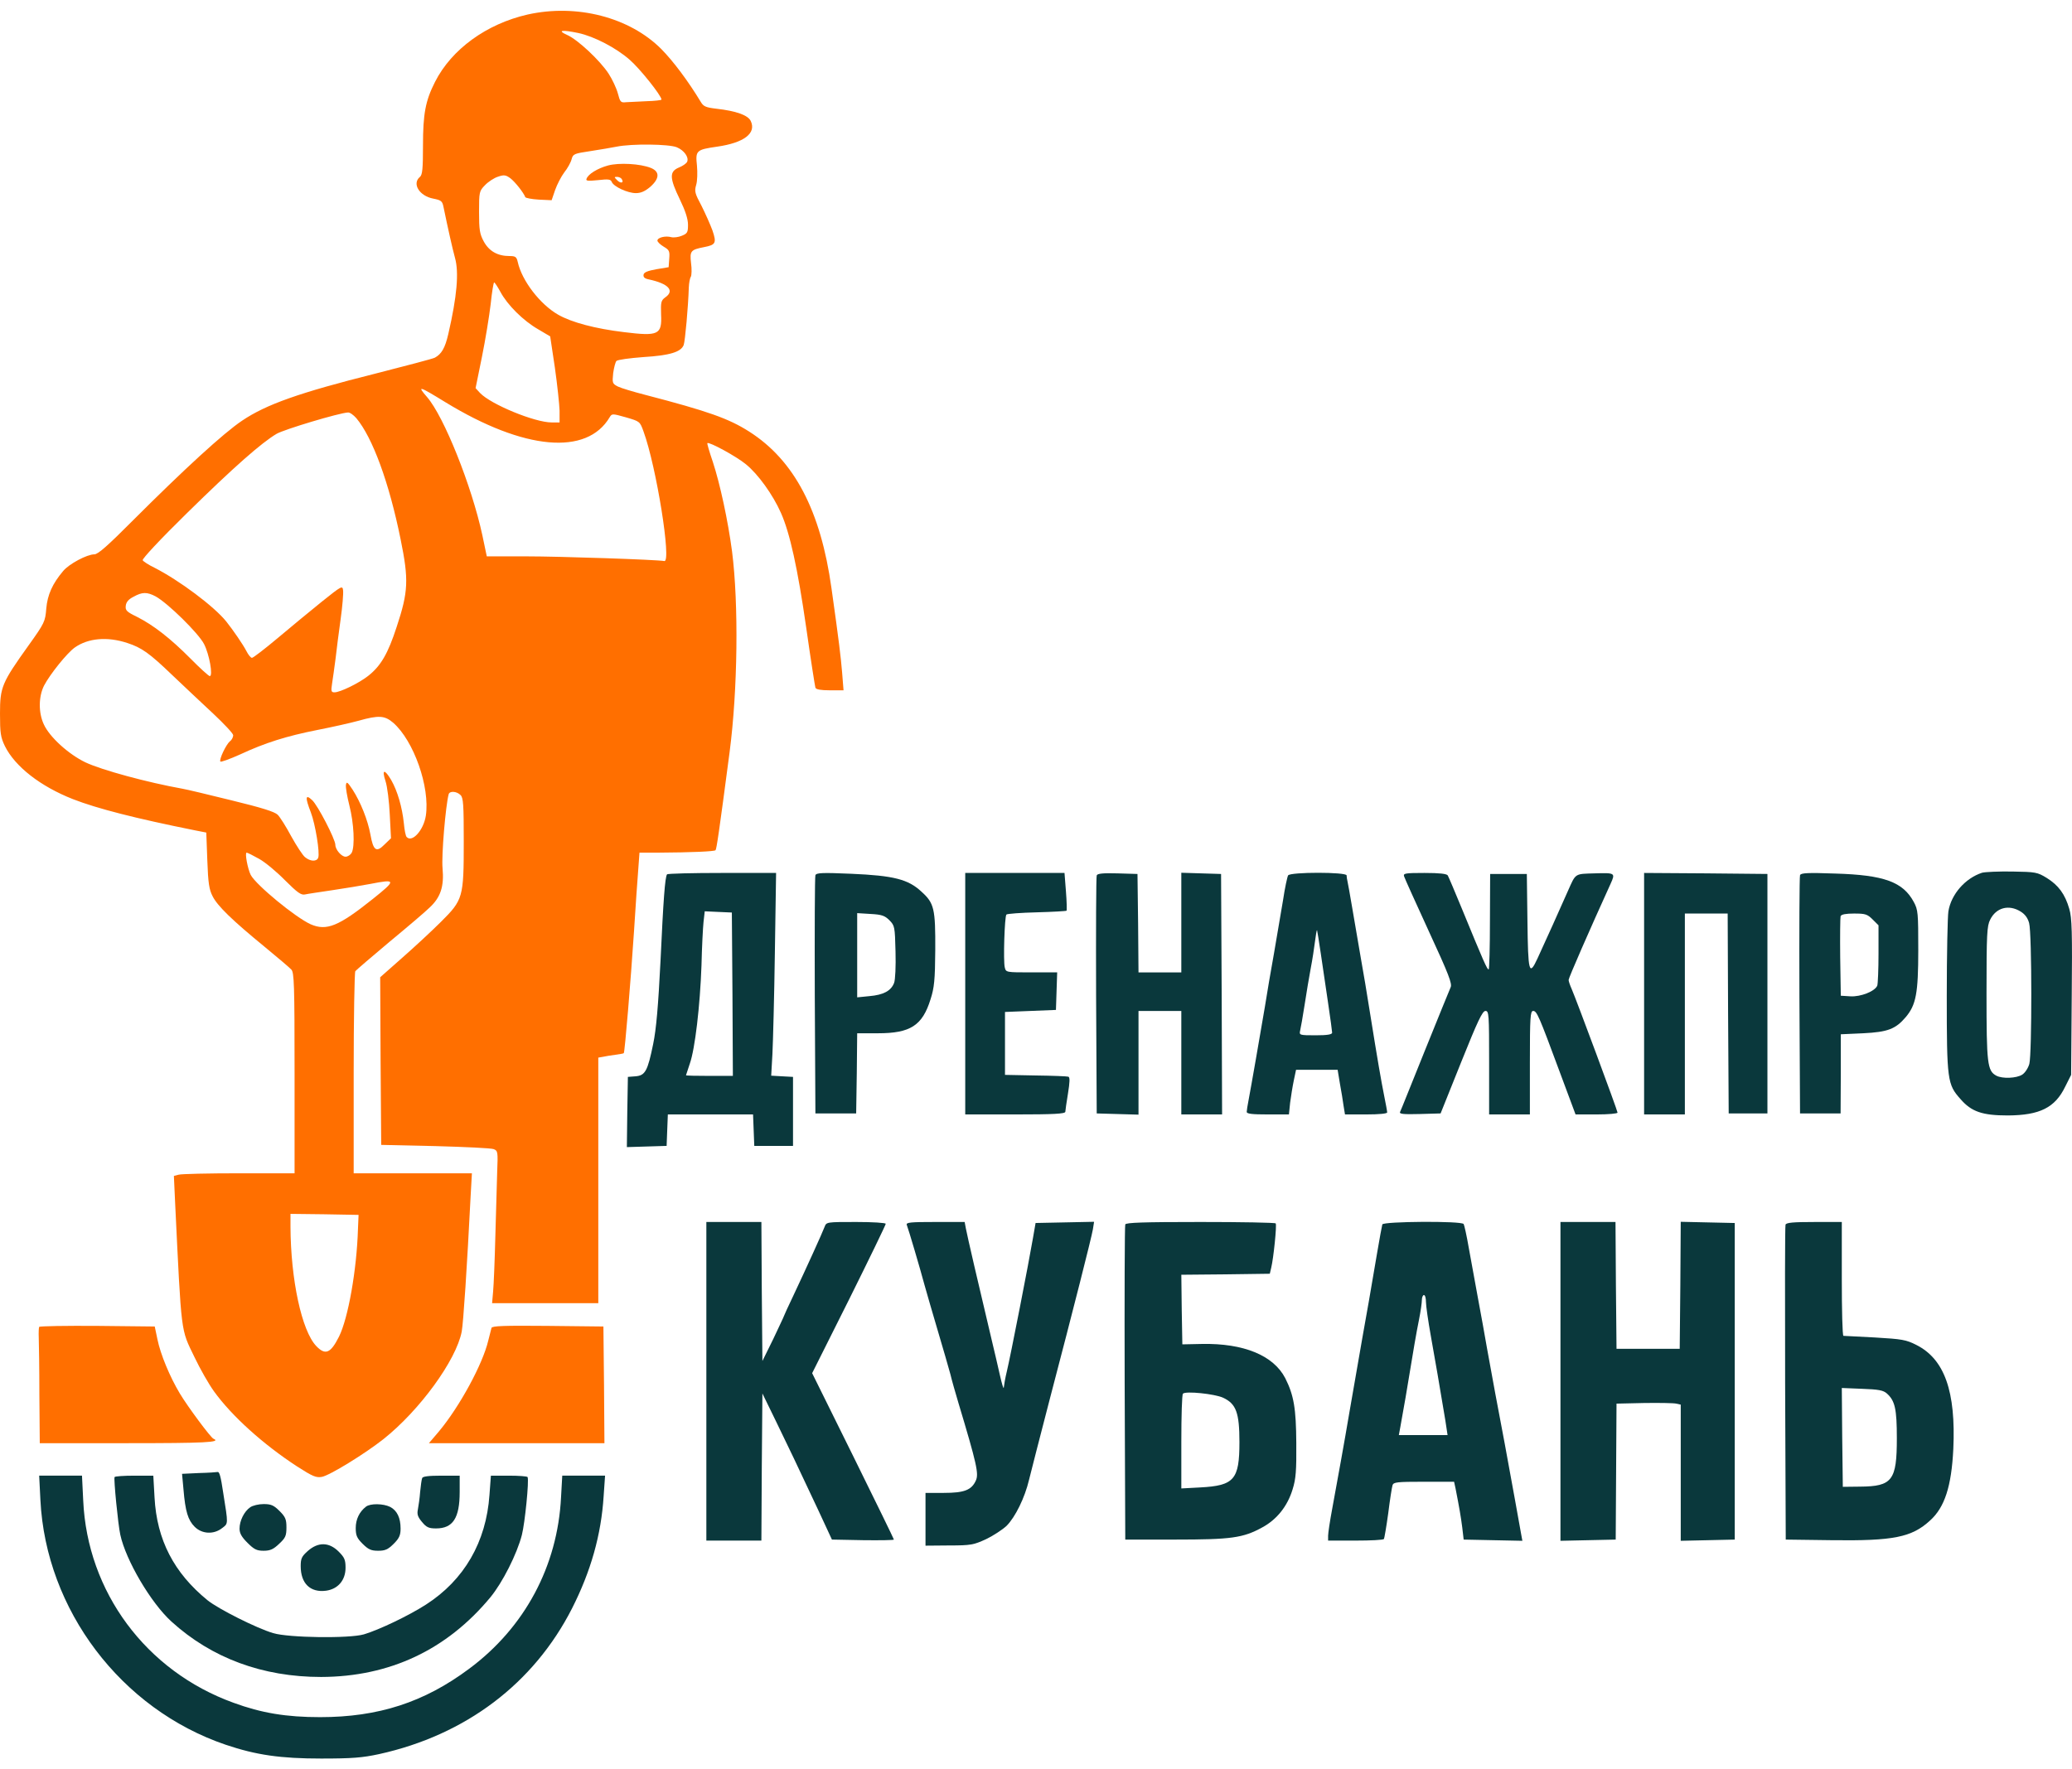
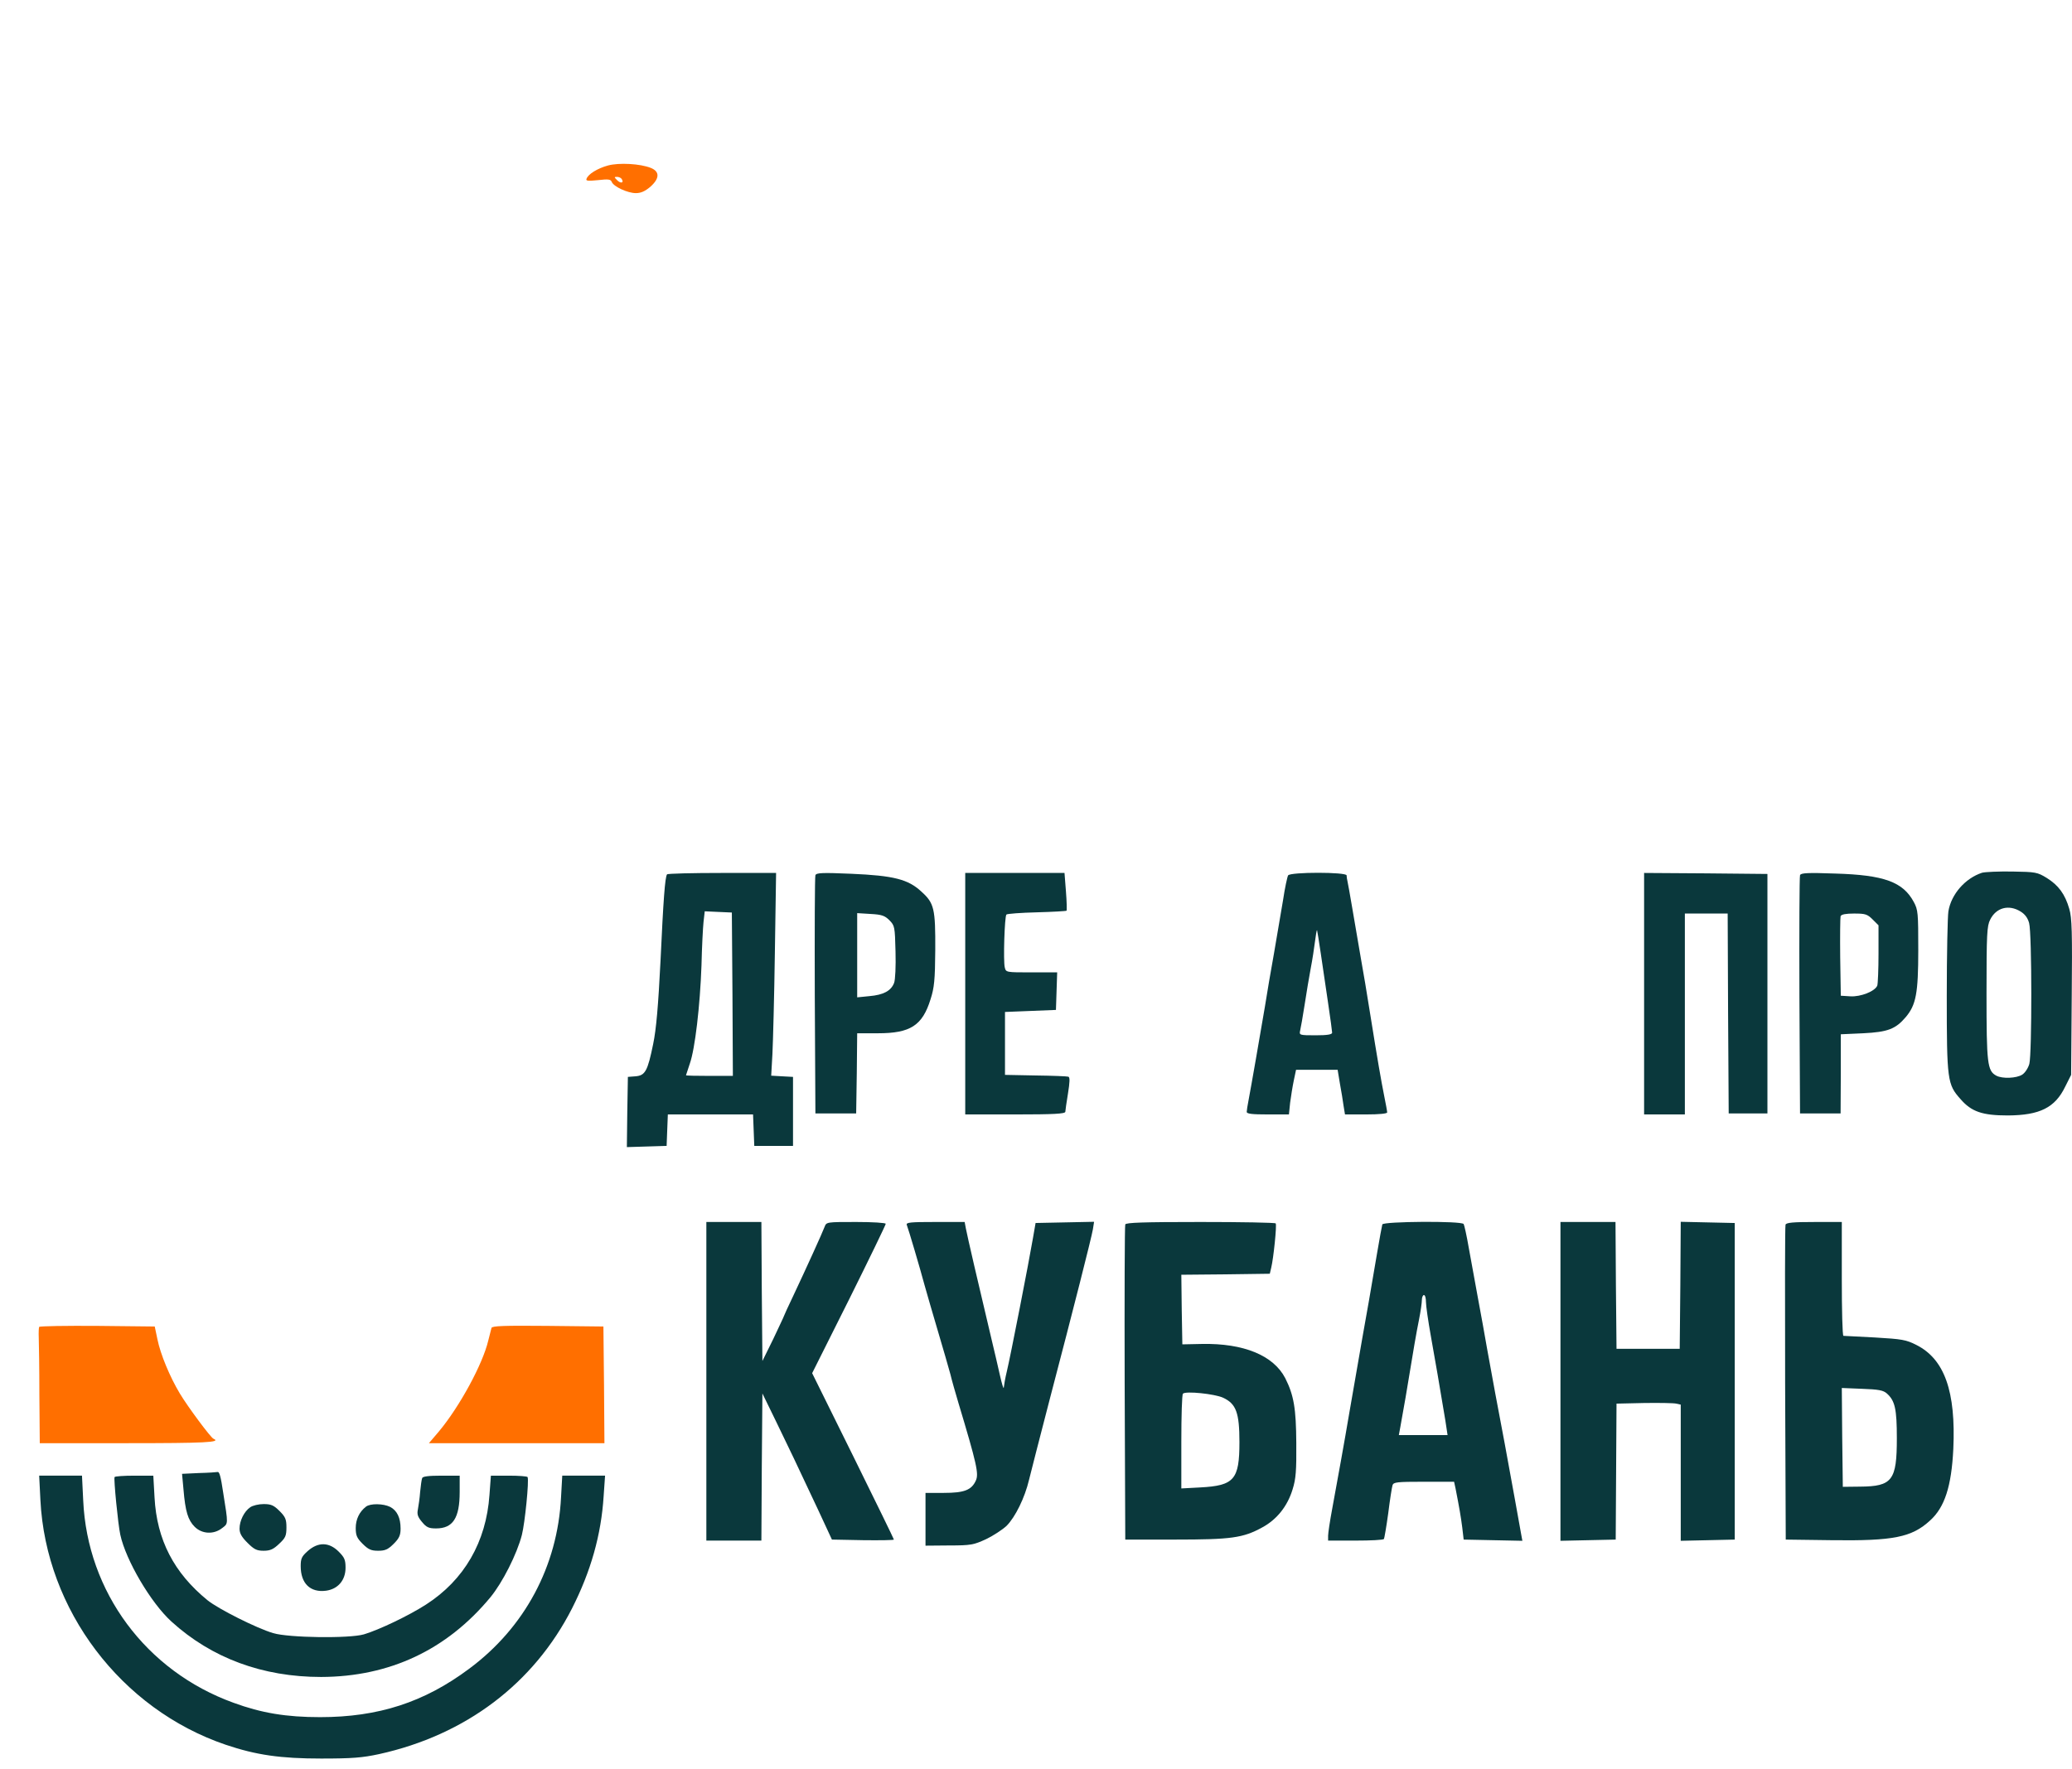
<svg xmlns="http://www.w3.org/2000/svg" width="144" height="123" viewBox="0 0 144 123" fill="none">
-   <path d="M36.665 1.011C33.817 1.66 31.381 3.423 30.233 5.695C29.567 7.006 29.397 7.909 29.397 10.124C29.397 11.732 29.355 12.156 29.185 12.297C28.618 12.762 29.142 13.623 30.105 13.806C30.672 13.919 30.743 13.976 30.828 14.413C31.14 15.922 31.437 17.248 31.621 17.926C31.905 18.941 31.763 20.592 31.154 23.23C30.927 24.203 30.686 24.612 30.219 24.866C30.091 24.937 28.207 25.431 26.054 25.981C20.826 27.293 18.503 28.111 16.831 29.24C15.541 30.1 12.779 32.639 9.251 36.166C7.509 37.916 6.814 38.536 6.559 38.536C6.049 38.536 4.803 39.199 4.392 39.693C3.641 40.582 3.301 41.344 3.216 42.303C3.145 43.206 3.103 43.305 1.983 44.871C0.128 47.466 0 47.763 0 49.611C0 50.965 0.043 51.247 0.34 51.868C1.048 53.293 2.805 54.661 5.058 55.55C6.758 56.213 9.407 56.89 13.544 57.722L14.337 57.877L14.408 59.81C14.465 61.404 14.536 61.842 14.777 62.307C15.117 62.984 16.137 63.972 18.375 65.806C19.282 66.553 20.132 67.273 20.245 67.4C20.443 67.597 20.472 68.43 20.472 74.595V81.564H16.618C14.493 81.564 12.595 81.606 12.411 81.662L12.085 81.747L12.17 83.595C12.623 92.934 12.552 92.342 13.516 94.345C13.898 95.149 14.507 96.221 14.876 96.729C16.108 98.436 18.276 100.397 20.656 101.949C21.733 102.64 21.973 102.739 22.37 102.668C22.909 102.57 25.345 101.074 26.649 100.044C29.17 98.041 31.706 94.557 32.089 92.567C32.202 91.961 32.457 88.109 32.712 83.073L32.797 81.564H28.689H24.58V74.609C24.58 70.8 24.637 67.597 24.694 67.513C24.75 67.442 25.813 66.525 27.059 65.481C28.306 64.451 29.567 63.379 29.85 63.097C30.63 62.378 30.87 61.616 30.757 60.36C30.672 59.5 30.97 55.987 31.182 55.211C31.253 54.971 31.735 55 32.004 55.268C32.202 55.451 32.23 55.945 32.23 58.484C32.23 62.406 32.188 62.547 30.63 64.099C29.978 64.748 28.774 65.862 27.938 66.596L26.422 67.936L26.45 73.762L26.493 79.589L30.247 79.673C32.316 79.73 34.143 79.814 34.313 79.885C34.596 79.998 34.611 80.068 34.554 81.451C34.526 82.255 34.469 84.272 34.426 85.937C34.384 87.602 34.313 89.337 34.271 89.774L34.2 90.592H37.883H41.581V82.058V73.522L41.907 73.466C42.077 73.424 42.459 73.367 42.771 73.325C43.069 73.283 43.338 73.24 43.352 73.212C43.423 73.142 43.834 68.19 44.06 64.776C44.173 63.027 44.301 61.08 44.358 60.431L44.443 59.274H45.732C48.098 59.26 49.642 59.19 49.727 59.105C49.798 59.034 49.968 57.906 50.705 52.291C51.271 47.974 51.342 41.979 50.875 38.325C50.591 36.181 50.039 33.627 49.543 32.117C49.302 31.412 49.132 30.834 49.16 30.806C49.274 30.693 51.172 31.723 51.838 32.273C52.674 32.95 53.708 34.375 54.275 35.658C54.898 37.055 55.437 39.51 56.032 43.643C56.343 45.844 56.641 47.72 56.669 47.805C56.712 47.932 57.052 47.988 57.675 47.988H58.624L58.525 46.747C58.426 45.604 58.327 44.73 57.788 40.906C57.037 35.503 55.21 32.005 52.065 30.001C50.648 29.099 49.231 28.591 44.839 27.448C44.018 27.236 43.168 26.983 42.941 26.87C42.559 26.672 42.544 26.63 42.615 25.939C42.672 25.544 42.771 25.163 42.842 25.092C42.927 25.007 43.763 24.895 44.698 24.824C46.554 24.711 47.333 24.471 47.517 23.978C47.616 23.681 47.829 21.34 47.871 19.985C47.885 19.675 47.942 19.336 48.013 19.238C48.069 19.125 48.084 18.701 48.027 18.292C47.928 17.446 47.999 17.361 48.934 17.178C49.741 17.023 49.812 16.896 49.515 16.021C49.359 15.598 49.019 14.836 48.75 14.3C48.296 13.454 48.254 13.298 48.381 12.861C48.466 12.593 48.48 11.986 48.438 11.521C48.325 10.463 48.381 10.406 49.84 10.195C51.711 9.927 52.575 9.264 52.178 8.417C51.994 8.008 51.158 7.712 49.784 7.557C49.061 7.472 48.891 7.402 48.707 7.091C47.829 5.638 46.794 4.256 45.959 3.409C43.748 1.194 40.079 0.249 36.665 1.011ZM40.193 2.295C41.298 2.534 42.813 3.324 43.748 4.143C44.457 4.749 45.973 6.654 45.973 6.922C45.973 6.964 45.505 7.021 44.939 7.035C44.386 7.063 43.734 7.091 43.508 7.105C43.139 7.148 43.097 7.091 42.941 6.499C42.842 6.132 42.559 5.525 42.303 5.13C41.708 4.213 40.15 2.746 39.399 2.422C38.705 2.111 39.045 2.055 40.193 2.295ZM47.035 10.237C47.545 10.449 47.885 10.928 47.758 11.239C47.715 11.352 47.46 11.535 47.177 11.648C46.511 11.93 46.525 12.367 47.248 13.863C47.63 14.653 47.815 15.217 47.815 15.626C47.815 16.148 47.772 16.233 47.389 16.388C47.163 16.487 46.823 16.529 46.653 16.487C46.242 16.374 45.689 16.515 45.689 16.726C45.689 16.811 45.888 17.009 46.129 17.15C46.511 17.375 46.554 17.46 46.511 17.982L46.469 18.575L45.619 18.716C45.009 18.828 44.754 18.927 44.726 19.096C44.698 19.266 44.797 19.364 45.08 19.421C46.469 19.717 46.908 20.211 46.228 20.677C45.944 20.888 45.916 21.001 45.944 21.861C46.015 23.272 45.76 23.385 43.366 23.089C41.368 22.849 39.725 22.412 38.79 21.876C37.529 21.156 36.268 19.506 35.985 18.222C35.9 17.855 35.829 17.799 35.404 17.799C34.582 17.799 33.987 17.46 33.619 16.783C33.336 16.261 33.293 15.965 33.293 14.737C33.293 13.341 33.307 13.284 33.704 12.875C33.931 12.635 34.342 12.367 34.611 12.283C35.022 12.142 35.149 12.156 35.475 12.396C35.801 12.649 36.382 13.383 36.509 13.707C36.537 13.764 36.948 13.848 37.444 13.877L38.337 13.919L38.578 13.214C38.719 12.819 39.002 12.268 39.215 11.986C39.442 11.704 39.668 11.295 39.725 11.069C39.824 10.703 39.895 10.674 41.028 10.505C41.68 10.406 42.502 10.265 42.856 10.195C43.904 9.983 46.483 10.011 47.035 10.237ZM34.781 20.296C35.262 21.198 36.367 22.299 37.402 22.891L38.237 23.385L38.563 25.558C38.733 26.757 38.875 28.111 38.889 28.548V29.367H38.337C37.161 29.367 34.115 28.111 33.364 27.321L33.052 26.983L33.491 24.824C33.732 23.639 34.001 21.988 34.101 21.142C34.186 20.31 34.299 19.633 34.342 19.633C34.384 19.633 34.582 19.929 34.781 20.296ZM30.97 27.97C36.424 31.299 40.788 31.694 42.374 29C42.53 28.746 42.559 28.746 43.508 29.014C44.471 29.296 44.471 29.296 44.726 30.001C45.619 32.442 46.681 39.101 46.171 39.002C45.633 38.903 38.903 38.677 36.608 38.677H33.831L33.52 37.196C32.783 33.782 30.856 28.957 29.68 27.603C28.972 26.785 29.085 26.813 30.97 27.97ZM24.764 29.07C25.898 30.425 27.045 33.556 27.839 37.478C28.419 40.314 28.377 41.132 27.57 43.573C26.96 45.449 26.465 46.295 25.586 46.987C24.963 47.48 23.645 48.129 23.248 48.129C23.022 48.129 22.994 48.059 23.078 47.523C23.135 47.198 23.234 46.422 23.319 45.802C23.39 45.181 23.546 43.94 23.674 43.037C23.801 42.134 23.872 41.245 23.843 41.033C23.801 40.695 23.744 40.723 22.37 41.823C21.577 42.458 20.203 43.601 19.31 44.349C18.403 45.11 17.596 45.731 17.511 45.731C17.426 45.731 17.256 45.52 17.128 45.266C16.887 44.8 16.207 43.812 15.726 43.206C14.876 42.148 12.453 40.342 10.739 39.468C10.328 39.27 9.96 39.03 9.917 38.946C9.86 38.861 11.136 37.492 12.977 35.687C16.264 32.456 18.177 30.777 19.225 30.157C19.763 29.846 23.574 28.704 24.183 28.675C24.311 28.661 24.566 28.845 24.764 29.07ZM10.81 41.457C11.66 41.922 13.799 44.024 14.181 44.772C14.55 45.491 14.819 47.001 14.578 47.001C14.507 47.001 13.898 46.451 13.246 45.788C11.844 44.377 10.668 43.46 9.52 42.881C8.798 42.529 8.699 42.43 8.741 42.105C8.77 41.852 8.94 41.654 9.28 41.485C9.889 41.146 10.215 41.146 10.81 41.457ZM8.855 44.701C9.846 45.026 10.37 45.392 11.971 46.93C12.793 47.706 14.068 48.919 14.819 49.611C15.57 50.316 16.193 50.979 16.207 51.106C16.207 51.233 16.122 51.431 15.981 51.529C15.711 51.755 15.216 52.799 15.315 52.94C15.343 52.996 15.966 52.771 16.689 52.446C18.417 51.642 19.877 51.176 22.087 50.739C23.093 50.542 24.354 50.26 24.92 50.104C26.323 49.709 26.734 49.738 27.329 50.245C28.76 51.501 29.893 54.718 29.595 56.707C29.44 57.708 28.646 58.597 28.264 58.188C28.193 58.132 28.108 57.694 28.065 57.215C27.952 56.128 27.626 54.986 27.187 54.224C26.72 53.434 26.521 53.476 26.79 54.294C26.918 54.675 27.045 55.719 27.088 56.622L27.173 58.273L26.72 58.71C26.153 59.288 25.94 59.133 25.742 58.005C25.558 57.003 25.062 55.761 24.509 54.901C24.155 54.365 24.084 54.308 24.042 54.562C24.014 54.732 24.127 55.38 24.283 56.001C24.594 57.215 24.679 58.837 24.439 59.288C24.354 59.429 24.169 59.556 24.014 59.556C23.73 59.556 23.305 59.062 23.305 58.724C23.305 58.343 22.073 55.959 21.69 55.62C21.223 55.183 21.194 55.423 21.605 56.481C21.917 57.299 22.243 59.302 22.115 59.627C22.016 59.909 21.563 59.895 21.194 59.584C21.038 59.458 20.613 58.809 20.245 58.146C19.891 57.483 19.466 56.805 19.296 56.636C19.069 56.425 18.219 56.156 16.08 55.635C14.479 55.239 12.949 54.873 12.68 54.83C10.243 54.393 7.069 53.532 5.936 52.996C4.76 52.432 3.443 51.233 3.046 50.358C2.663 49.54 2.678 48.426 3.06 47.664C3.471 46.874 4.661 45.392 5.199 45.012C6.12 44.363 7.452 44.236 8.855 44.701ZM18.021 59.712C18.446 59.951 19.253 60.628 19.82 61.207C20.67 62.053 20.925 62.237 21.194 62.18C21.378 62.138 22.243 62.011 23.093 61.884C23.957 61.757 25.147 61.559 25.742 61.447C27.541 61.094 27.555 61.179 25.912 62.491C23.532 64.395 22.696 64.734 21.591 64.254C20.528 63.774 17.808 61.531 17.426 60.826C17.213 60.403 17.001 59.274 17.142 59.274C17.199 59.274 17.596 59.472 18.021 59.712ZM24.878 85.443C24.793 88.279 24.198 91.636 23.56 92.92C22.979 94.077 22.611 94.232 21.988 93.583C20.968 92.525 20.203 88.956 20.188 85.26V84.385L22.554 84.413L24.92 84.456L24.878 85.443Z" fill="#FF6F00" />
  <path d="M42.248 11.506C41.525 11.704 40.859 12.113 40.76 12.437C40.703 12.578 40.873 12.592 41.568 12.522C42.29 12.437 42.446 12.466 42.517 12.649C42.644 12.973 43.622 13.425 44.189 13.425C44.543 13.425 44.826 13.298 45.194 12.988C45.846 12.409 45.86 11.929 45.237 11.675C44.5 11.379 43.027 11.295 42.248 11.506ZM43.211 12.451C43.381 12.719 43.14 12.776 42.899 12.536C42.673 12.31 42.673 12.296 42.885 12.296C43.013 12.296 43.169 12.367 43.211 12.451Z" fill="#FF6F00" />
  <path d="M137.748 60.671C136.586 61.051 135.609 62.152 135.41 63.351C135.354 63.704 135.297 66.342 135.297 69.22C135.297 75.102 135.339 75.385 136.246 76.4C137.011 77.289 137.776 77.543 139.547 77.543C141.757 77.529 142.82 77.007 143.528 75.54L143.939 74.722L143.981 69.318C144.024 64.79 143.996 63.802 143.811 63.182C143.514 62.152 143.061 61.545 142.253 61.037C141.587 60.628 141.474 60.614 139.845 60.586C138.895 60.572 137.96 60.614 137.748 60.671ZM140.425 63.365C140.723 63.548 140.921 63.802 141.02 64.169C141.219 64.875 141.219 73.268 141.035 73.96C140.95 74.256 140.737 74.58 140.539 74.707C140.142 74.961 139.165 75.004 138.74 74.778C138.116 74.439 138.059 73.96 138.059 69.05C138.059 64.931 138.088 64.367 138.315 63.929C138.725 63.097 139.604 62.857 140.425 63.365Z" fill="#0A383C" />
  <path d="M46.357 60.784C46.216 60.995 46.102 62.533 45.904 66.808C45.748 69.925 45.606 71.562 45.394 72.578C45.011 74.454 44.842 74.764 44.176 74.821L43.637 74.863L43.595 77.304L43.566 79.744L44.941 79.702L46.329 79.659L46.371 78.559L46.414 77.473H49.375H52.336L52.378 78.559L52.421 79.659H53.767H55.113V77.261V74.863L54.348 74.821L53.597 74.778L53.682 73.269C53.724 72.436 53.809 69.262 53.852 66.215L53.937 60.685H50.182C48.114 60.685 46.386 60.727 46.357 60.784ZM50.905 69.107L50.933 74.793H49.304C48.412 74.793 47.675 74.778 47.675 74.75C47.675 74.736 47.802 74.369 47.944 73.932C48.298 72.93 48.653 69.939 48.752 67.104C48.78 65.862 48.851 64.508 48.893 64.099L48.978 63.351L49.913 63.394L50.862 63.436L50.905 69.107Z" fill="#0A383C" />
  <path d="M56.669 60.84C56.626 60.953 56.612 64.72 56.626 69.22L56.669 77.402H58.086H59.502L59.545 74.609L59.573 71.83H61.018C63.271 71.83 64.107 71.294 64.673 69.46C64.928 68.67 64.985 68.12 64.999 66.046C65.013 63.168 64.928 62.787 64.036 61.983C63.115 61.123 62.109 60.869 59.162 60.742C57.165 60.657 56.74 60.671 56.669 60.84ZM61.812 63.972C62.18 64.353 62.194 64.409 62.237 66.159C62.265 67.16 62.222 68.12 62.138 68.331C61.925 68.882 61.401 69.164 60.423 69.248L59.573 69.333V66.399V63.478L60.494 63.535C61.273 63.577 61.486 63.648 61.812 63.972Z" fill="#0A383C" />
  <path d="M67.082 69.079V77.473H70.553C73.231 77.473 74.024 77.43 74.038 77.289C74.038 77.205 74.123 76.626 74.222 76.02C74.35 75.23 74.364 74.891 74.251 74.849C74.166 74.82 73.146 74.778 71.97 74.764L69.845 74.722V72.535V70.349L71.616 70.278L73.386 70.207L73.429 68.895L73.472 67.597H71.701C69.93 67.597 69.915 67.597 69.831 67.259C69.717 66.822 69.816 63.704 69.944 63.577C70.001 63.52 70.95 63.45 72.055 63.422C73.16 63.394 74.095 63.337 74.123 63.309C74.151 63.281 74.137 62.674 74.081 61.969L73.981 60.685H70.539H67.082V69.079Z" fill="#0A383C" />
-   <path d="M76.22 60.855C76.177 60.953 76.163 64.72 76.177 69.22L76.22 77.403L77.679 77.445L79.124 77.487V73.876V70.278H80.612H82.099V73.876V77.473H83.516H84.933L84.904 69.108L84.862 60.756L83.487 60.714L82.099 60.671V64.142V67.598H80.612H79.124L79.096 64.17L79.053 60.756L77.665 60.714C76.645 60.685 76.262 60.728 76.22 60.855Z" fill="#0A383C" />
  <path d="M89.521 60.854C89.464 60.953 89.294 61.729 89.167 62.589C89.025 63.436 88.742 65.086 88.543 66.257C88.331 67.414 88.047 69.107 87.906 69.996C87.58 71.928 86.942 75.596 86.772 76.485C86.702 76.838 86.645 77.205 86.645 77.289C86.631 77.43 87.013 77.473 88.104 77.473H89.578L89.662 76.654C89.719 76.217 89.832 75.512 89.918 75.103L90.073 74.369H91.518H92.963L93.119 75.314C93.219 75.85 93.332 76.542 93.374 76.866L93.474 77.473H94.933C95.868 77.473 96.406 77.416 96.406 77.332C96.406 77.247 96.307 76.725 96.194 76.161C95.981 75.088 95.754 73.791 95.202 70.349C95.018 69.177 94.734 67.471 94.564 66.54C94.409 65.608 94.139 64.085 93.984 63.154C93.828 62.223 93.672 61.362 93.644 61.249C93.615 61.136 93.587 60.953 93.587 60.854C93.573 60.614 89.677 60.614 89.521 60.854ZM91.788 66.257C91.915 67.104 92.142 68.67 92.298 69.714C92.454 70.758 92.581 71.703 92.581 71.787C92.581 71.914 92.255 71.971 91.433 71.971C90.314 71.971 90.286 71.957 90.357 71.646C90.399 71.477 90.541 70.673 90.668 69.855C90.796 69.037 90.98 67.894 91.093 67.315C91.207 66.737 91.334 65.891 91.391 65.439C91.448 64.988 91.504 64.649 91.533 64.663C91.547 64.691 91.66 65.397 91.788 66.257Z" fill="#0A383C" />
-   <path d="M97.583 60.925C97.626 61.066 98.405 62.787 99.311 64.762C100.686 67.739 100.941 68.402 100.813 68.641C100.742 68.811 99.935 70.772 99.028 73.029C98.121 75.272 97.356 77.205 97.3 77.303C97.243 77.444 97.526 77.473 98.674 77.444L100.119 77.402L101.55 73.833C102.683 71.011 103.023 70.278 103.236 70.278C103.477 70.278 103.491 70.49 103.491 73.875V77.473H104.908H106.324V73.875C106.324 70.715 106.353 70.278 106.551 70.278C106.806 70.278 106.948 70.602 108.379 74.468L109.498 77.473H110.957C111.765 77.473 112.416 77.416 112.416 77.346C112.416 77.205 109.54 69.46 109.229 68.754C109.115 68.5 109.016 68.218 109.016 68.12C109.016 67.978 110.49 64.607 111.935 61.433C112.275 60.685 112.246 60.671 110.844 60.713C109.413 60.755 109.526 60.685 108.959 61.955C108.549 62.9 107.274 65.721 106.849 66.638C106.268 67.894 106.197 67.597 106.154 64.028L106.112 60.755H104.837H103.562L103.548 64.028C103.548 65.834 103.505 67.344 103.463 67.386C103.378 67.471 103.08 66.779 101.592 63.154C101.111 61.983 100.672 60.953 100.615 60.854C100.53 60.741 100.048 60.685 99 60.685C97.64 60.685 97.512 60.713 97.583 60.925Z" fill="#0A383C" />
  <path d="M114.262 69.079V77.473H115.678H117.095V70.49V63.506H118.583H120.07L120.099 70.447L120.141 77.402H121.487H122.833V69.079V60.755L118.554 60.713L114.262 60.685V69.079Z" fill="#0A383C" />
  <path d="M125.099 60.84C125.056 60.953 125.042 64.72 125.056 69.22L125.099 77.402H126.515H127.918L127.932 74.651V71.9L129.49 71.83C131.205 71.745 131.743 71.534 132.451 70.701C133.16 69.855 133.316 69.051 133.316 66.046C133.316 63.464 133.301 63.253 133.004 62.703C132.253 61.306 130.936 60.826 127.55 60.727C125.609 60.657 125.155 60.685 125.099 60.84ZM130.142 63.916L130.553 64.325V66.3C130.553 67.386 130.51 68.388 130.468 68.515C130.312 68.91 129.32 69.305 128.598 69.262L127.932 69.22L127.89 66.54C127.875 65.073 127.89 63.789 127.918 63.69C127.975 63.563 128.286 63.507 128.853 63.507C129.632 63.507 129.774 63.549 130.142 63.916Z" fill="#0A383C" />
  <path d="M49.09 96.023V107.098H51.002H52.915L52.943 101.977L52.986 96.87L53.949 98.845C54.941 100.89 55.253 101.539 56.868 104.982L57.817 107.027L59.97 107.069C61.16 107.084 62.124 107.069 62.124 107.027C62.124 106.985 60.849 104.375 59.29 101.215L56.443 95.459L59.007 90.338C60.41 87.517 61.557 85.147 61.557 85.076C61.557 85.006 60.65 84.949 59.503 84.949C57.449 84.949 57.434 84.949 57.307 85.288C57.137 85.739 56.032 88.166 55.168 90C54.785 90.804 54.473 91.481 54.473 91.509C54.473 91.537 54.133 92.243 53.737 93.089L52.986 94.613L52.943 89.774L52.915 84.949H51.002H49.09V96.023Z" fill="#0A383C" />
  <path d="M63.018 85.147C63.131 85.429 63.953 88.208 64.25 89.322C64.392 89.83 64.803 91.255 65.171 92.496C65.539 93.738 65.936 95.106 66.049 95.529C66.149 95.953 66.404 96.841 66.602 97.504C67.891 101.793 68.033 102.456 67.82 102.922C67.523 103.585 67.013 103.782 65.596 103.782H64.321V105.616V107.45L65.964 107.436C67.48 107.436 67.665 107.394 68.529 106.999C69.025 106.759 69.676 106.336 69.96 106.068C70.569 105.447 71.221 104.121 71.518 102.865C71.645 102.357 72.283 99.846 72.949 97.293C74.635 90.86 75.839 86.106 75.952 85.471L76.037 84.935L74.011 84.977L71.971 85.019L71.787 86.078C71.518 87.672 70.215 94.344 69.974 95.332C69.86 95.797 69.775 96.305 69.761 96.461C69.747 96.602 69.634 96.221 69.492 95.6C69.35 94.979 69.11 93.921 68.94 93.23C67.99 89.238 67.211 85.866 67.126 85.4L67.041 84.949H65.001C63.287 84.949 62.961 84.977 63.018 85.147Z" fill="#0A383C" />
  <path d="M78.204 85.119C78.162 85.217 78.147 90.183 78.162 96.165L78.204 107.027H81.675C85.571 107.027 86.393 106.914 87.725 106.181C88.745 105.631 89.481 104.7 89.835 103.529C90.062 102.809 90.105 102.231 90.09 100.326C90.076 97.914 89.92 96.997 89.325 95.812C88.504 94.218 86.421 93.371 83.531 93.428L82.171 93.456L82.128 91.044L82.1 88.617L85.174 88.589L88.249 88.547L88.348 88.124C88.504 87.489 88.745 85.175 88.659 85.048C88.631 84.992 86.279 84.949 83.432 84.949C79.437 84.949 78.247 84.992 78.204 85.119ZM85.004 97.166C85.911 97.59 86.138 98.21 86.138 100.256C86.138 102.866 85.769 103.275 83.418 103.402L82.1 103.472V100.228C82.1 98.45 82.143 96.941 82.213 96.884C82.398 96.687 84.424 96.898 85.004 97.166Z" fill="#0A383C" />
  <path d="M96.069 85.119C96.041 85.218 95.871 86.121 95.701 87.136C95.531 88.138 95.276 89.633 95.134 90.451C94.879 91.862 94.638 93.245 93.788 98.14C93.392 100.482 93.009 102.57 92.584 104.897C92.428 105.73 92.301 106.576 92.301 106.76V107.098H94.199C95.248 107.098 96.14 107.056 96.183 106.985C96.211 106.929 96.353 106.125 96.48 105.194C96.594 104.263 96.735 103.388 96.778 103.247C96.849 103.035 97.075 103.007 98.959 103.007H101.056L101.155 103.459C101.425 104.841 101.524 105.419 101.623 106.181L101.722 107.028L103.762 107.07L105.802 107.112L105.717 106.647C105.675 106.393 105.476 105.292 105.278 104.206C104.825 101.695 104.3 98.845 103.918 96.87C103.762 96.01 103.507 94.613 103.351 93.767C103.21 92.906 102.912 91.326 102.714 90.24C102.515 89.154 102.232 87.588 102.076 86.741C101.935 85.909 101.765 85.161 101.722 85.091C101.58 84.865 96.126 84.907 96.069 85.119ZM99.101 90.508C99.101 90.776 99.257 91.848 99.441 92.878C99.753 94.627 100.036 96.25 100.447 98.733L100.603 99.762H98.917H97.217L97.316 99.226C97.373 98.944 97.528 97.999 97.684 97.153C98.279 93.541 98.421 92.723 98.619 91.735C98.733 91.171 98.818 90.55 98.818 90.367C98.818 90.183 98.889 90.028 98.959 90.028C99.044 90.028 99.101 90.24 99.101 90.508Z" fill="#0A383C" />
  <path d="M108.449 96.024V107.112L110.362 107.07L112.289 107.028L112.317 102.302L112.345 97.576L114.258 97.533C115.306 97.519 116.312 97.533 116.496 97.576L116.808 97.646V102.372V107.112L118.692 107.07L120.562 107.028V96.024V85.02L118.692 84.978L116.808 84.936L116.78 89.351L116.737 93.767H114.541H112.345L112.303 89.351L112.274 84.95H110.362H108.449V96.024Z" fill="#0A383C" />
  <path d="M124.091 85.133C124.049 85.246 124.049 90.212 124.063 96.179L124.106 107.028L127.293 107.07C131.6 107.126 132.861 106.872 134.136 105.701C135.156 104.784 135.624 103.317 135.751 100.736C135.935 96.729 135.142 94.486 133.187 93.499C132.464 93.132 132.195 93.09 130.297 92.977C129.149 92.92 128.172 92.864 128.115 92.864C128.044 92.85 128.002 91.072 128.002 88.9V84.95H126.089C124.63 84.95 124.148 84.992 124.091 85.133ZM131.133 96.87C131.699 97.378 131.827 97.942 131.827 99.988C131.827 102.908 131.515 103.331 129.277 103.346L128.072 103.36L128.03 99.917L128.002 96.489L129.404 96.546C130.552 96.588 130.878 96.644 131.133 96.87Z" fill="#0A383C" />
  <path d="M2.721 92.243C2.693 92.313 2.679 92.638 2.693 92.99C2.707 93.343 2.736 95.135 2.736 96.969L2.764 100.326H8.856C14.211 100.326 15.429 100.27 14.834 100.016C14.65 99.945 13.063 97.815 12.497 96.87C11.803 95.713 11.151 94.147 10.938 93.089L10.754 92.215L6.773 92.172C4.577 92.158 2.764 92.186 2.721 92.243Z" fill="#FF6F00" />
  <path d="M34.158 92.313C34.13 92.412 34.03 92.807 33.931 93.202C33.549 94.824 31.948 97.773 30.517 99.494L29.809 100.326H35.915H42.007L41.978 96.263L41.936 92.215L38.068 92.172C35.05 92.144 34.2 92.172 34.158 92.313Z" fill="#FF6F00" />
  <path d="M13.828 102.401L12.652 102.457L12.752 103.543C12.879 105.067 13.063 105.673 13.531 106.139C14.041 106.647 14.862 106.689 15.443 106.224C15.868 105.899 15.868 105.998 15.514 103.783C15.344 102.626 15.245 102.288 15.117 102.33C15.061 102.344 14.48 102.386 13.828 102.401Z" fill="#0A383C" />
  <path d="M2.808 104.276C3.19 111.922 8.418 118.821 15.686 121.29C17.811 122.009 19.511 122.249 22.316 122.249C24.484 122.249 25.178 122.193 26.354 121.939C32.361 120.613 37.092 117.043 39.756 111.81C41.059 109.242 41.782 106.703 41.952 104.008L42.051 102.583H40.563H39.076L38.991 104.093C38.75 108.875 36.469 113.136 32.616 115.999C29.485 118.341 26.297 119.371 22.245 119.371C19.908 119.371 18.179 119.089 16.224 118.37C10.146 116.169 6.066 110.667 5.783 104.305L5.698 102.583H4.21H2.723L2.808 104.276Z" fill="#0A383C" />
  <path d="M7.963 102.682C7.893 102.809 8.204 105.984 8.36 106.689C8.743 108.466 10.485 111.429 11.916 112.727C14.707 115.266 18.249 116.578 22.315 116.578C27.075 116.564 31.042 114.702 34.074 111.048C34.924 110.018 35.93 108.029 36.27 106.703C36.482 105.871 36.78 102.908 36.666 102.682C36.638 102.626 36.043 102.584 35.363 102.584H34.116L34.017 103.924C33.79 107.197 32.26 109.835 29.611 111.542C28.407 112.318 26.338 113.305 25.29 113.616C24.27 113.912 20.062 113.855 18.986 113.531C17.838 113.192 15.175 111.852 14.424 111.246C12.086 109.341 10.896 107.042 10.74 104.093L10.655 102.584H9.338C8.615 102.584 7.992 102.626 7.963 102.682Z" fill="#0A383C" />
  <path d="M29.341 102.753C29.298 102.852 29.241 103.289 29.199 103.713C29.171 104.136 29.086 104.686 29.043 104.926C28.972 105.264 29.029 105.448 29.326 105.801C29.638 106.181 29.808 106.252 30.304 106.252C31.48 106.252 31.947 105.532 31.947 103.713V102.584H30.672C29.766 102.584 29.369 102.64 29.341 102.753Z" fill="#0A383C" />
  <path d="M17.385 104.785C16.974 105.067 16.648 105.716 16.648 106.266C16.648 106.59 16.79 106.844 17.201 107.254C17.654 107.705 17.838 107.804 18.32 107.804C18.773 107.804 19 107.705 19.397 107.324C19.836 106.915 19.907 106.774 19.907 106.181C19.907 105.617 19.836 105.448 19.425 105.039C19.029 104.644 18.844 104.559 18.32 104.559C17.98 104.559 17.555 104.658 17.385 104.785Z" fill="#0A383C" />
  <path d="M25.431 104.742C24.978 105.095 24.723 105.617 24.723 106.224C24.723 106.746 24.808 106.929 25.204 107.324C25.601 107.719 25.799 107.804 26.281 107.804C26.763 107.804 26.961 107.719 27.358 107.324C27.74 106.943 27.84 106.732 27.84 106.266C27.84 105.518 27.599 105.01 27.117 104.757C26.635 104.517 25.729 104.503 25.431 104.742Z" fill="#0A383C" />
  <path d="M21.394 107.817C20.969 108.198 20.898 108.339 20.898 108.876C20.898 110.075 21.564 110.724 22.655 110.582C23.491 110.47 24.015 109.849 24.015 108.988C24.015 108.438 23.944 108.269 23.534 107.86C22.868 107.197 22.117 107.183 21.394 107.817Z" fill="#0A383C" />
</svg>